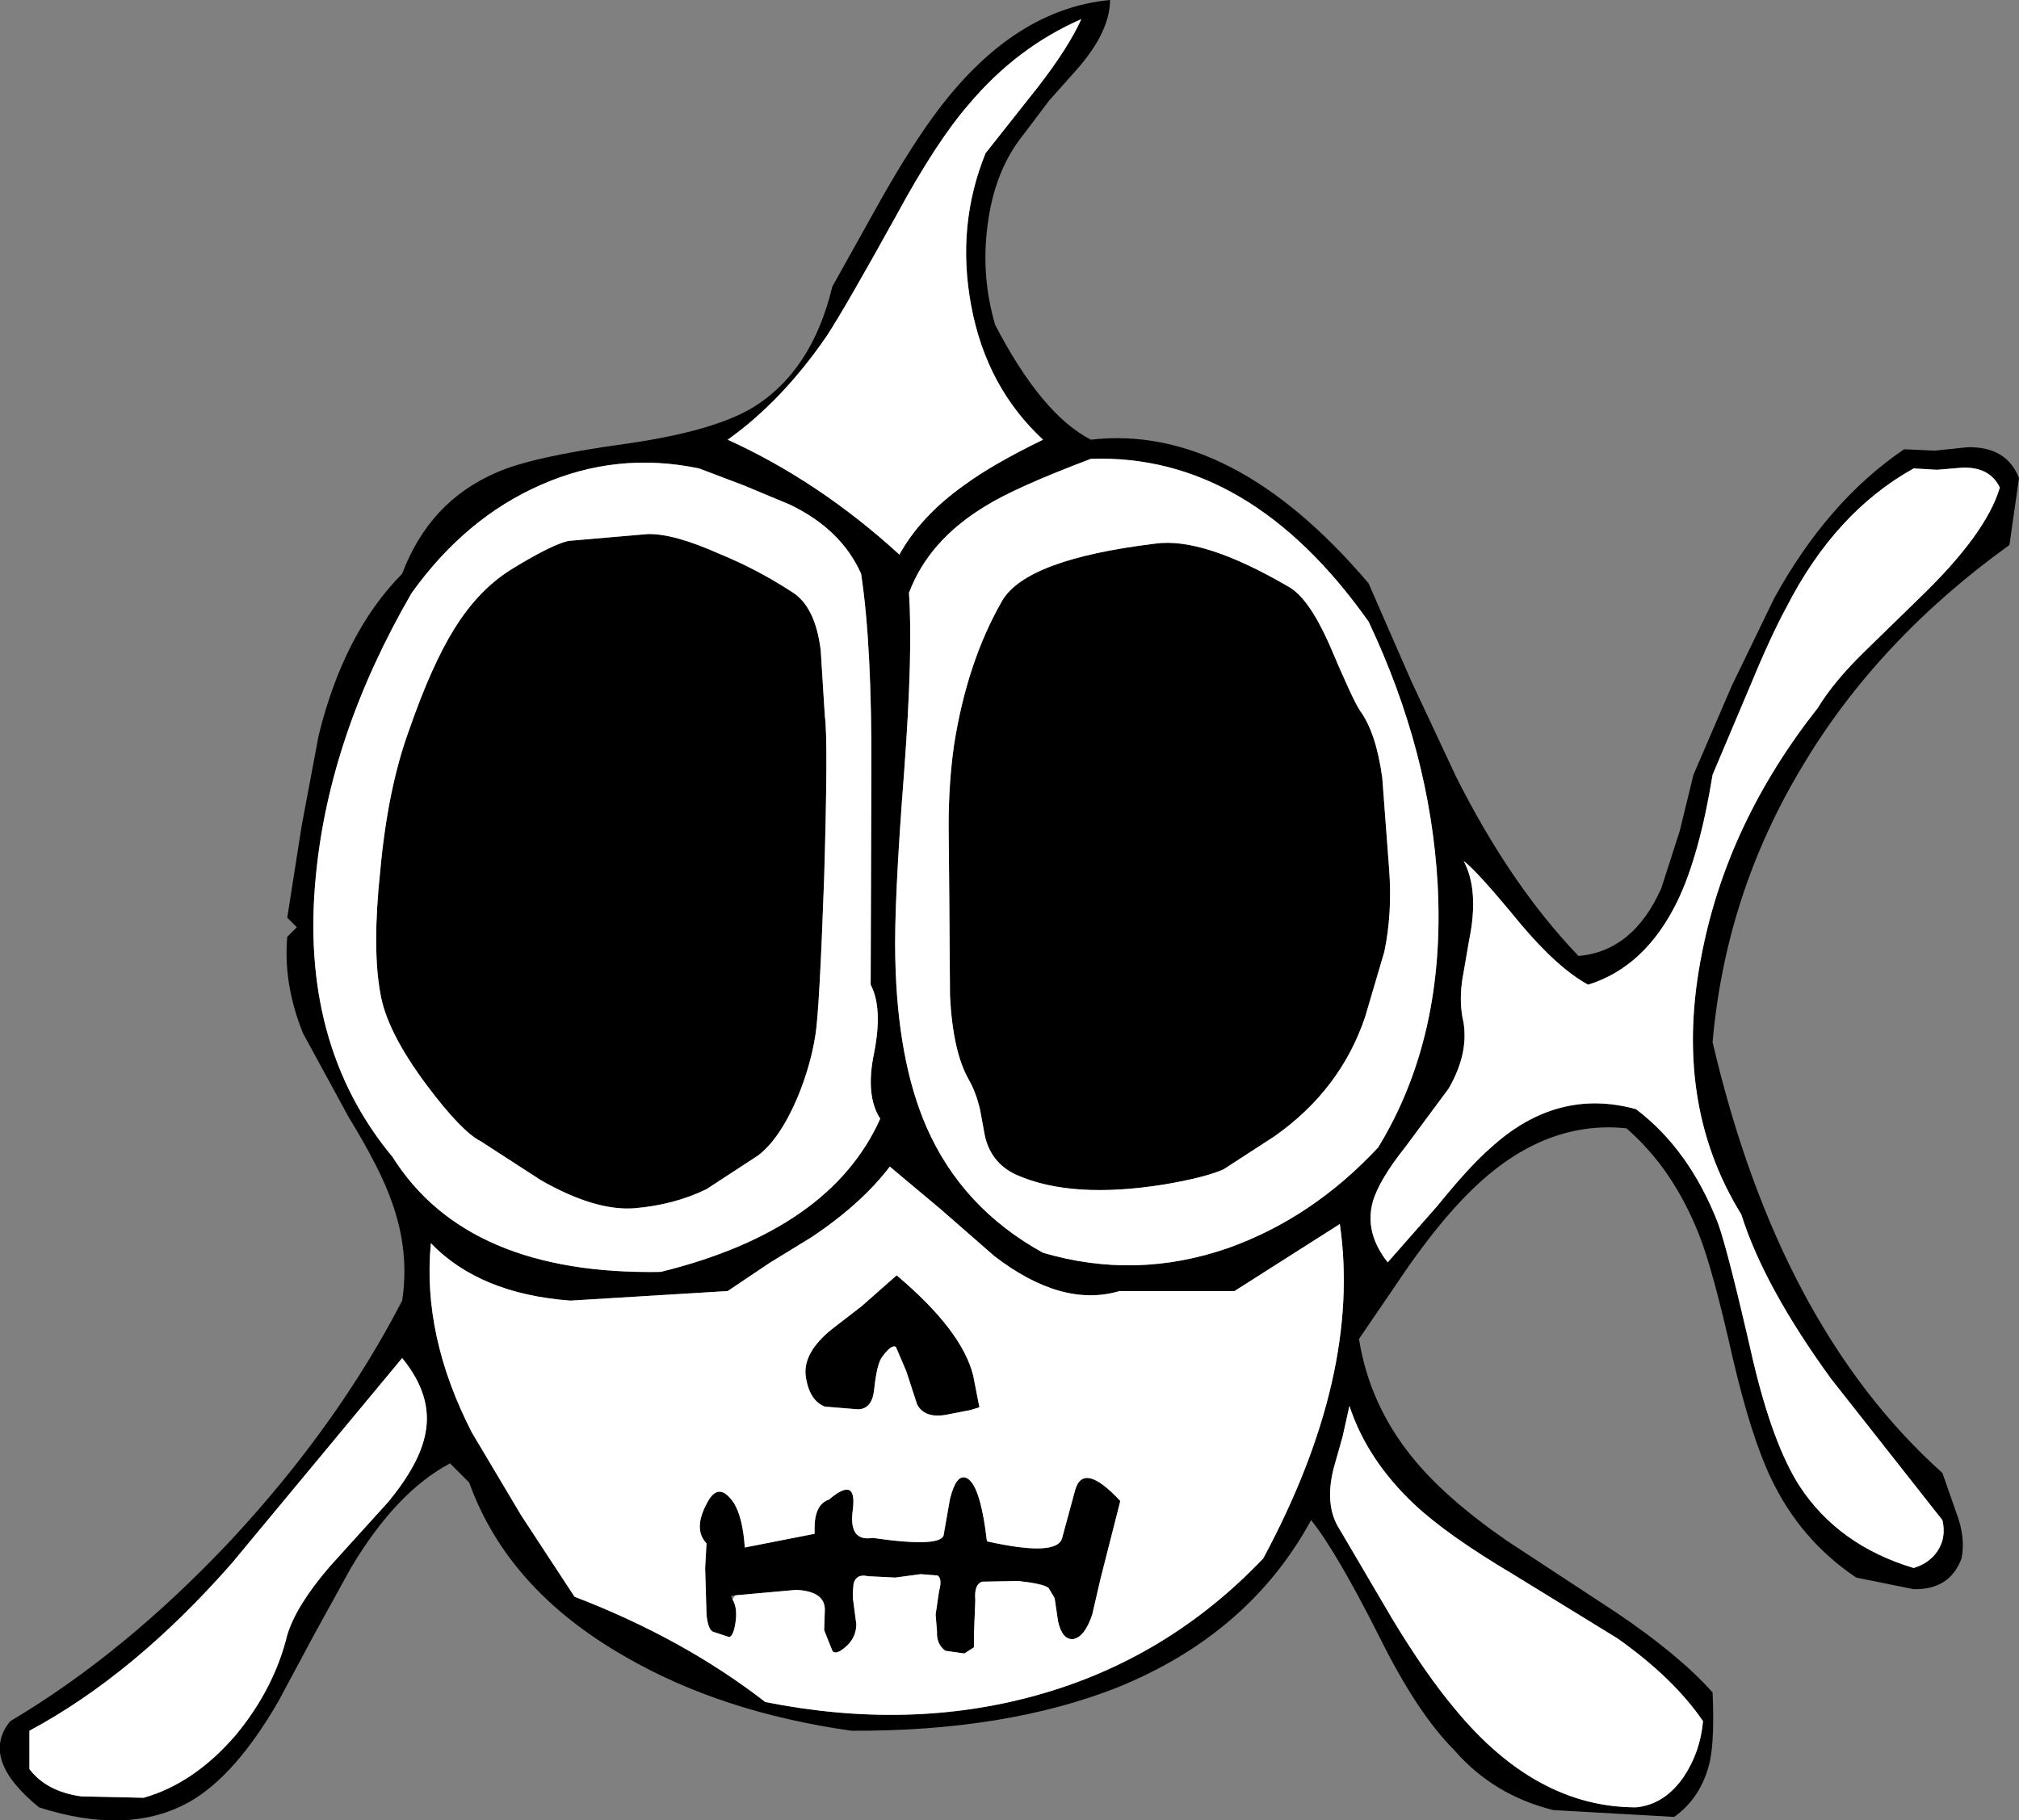
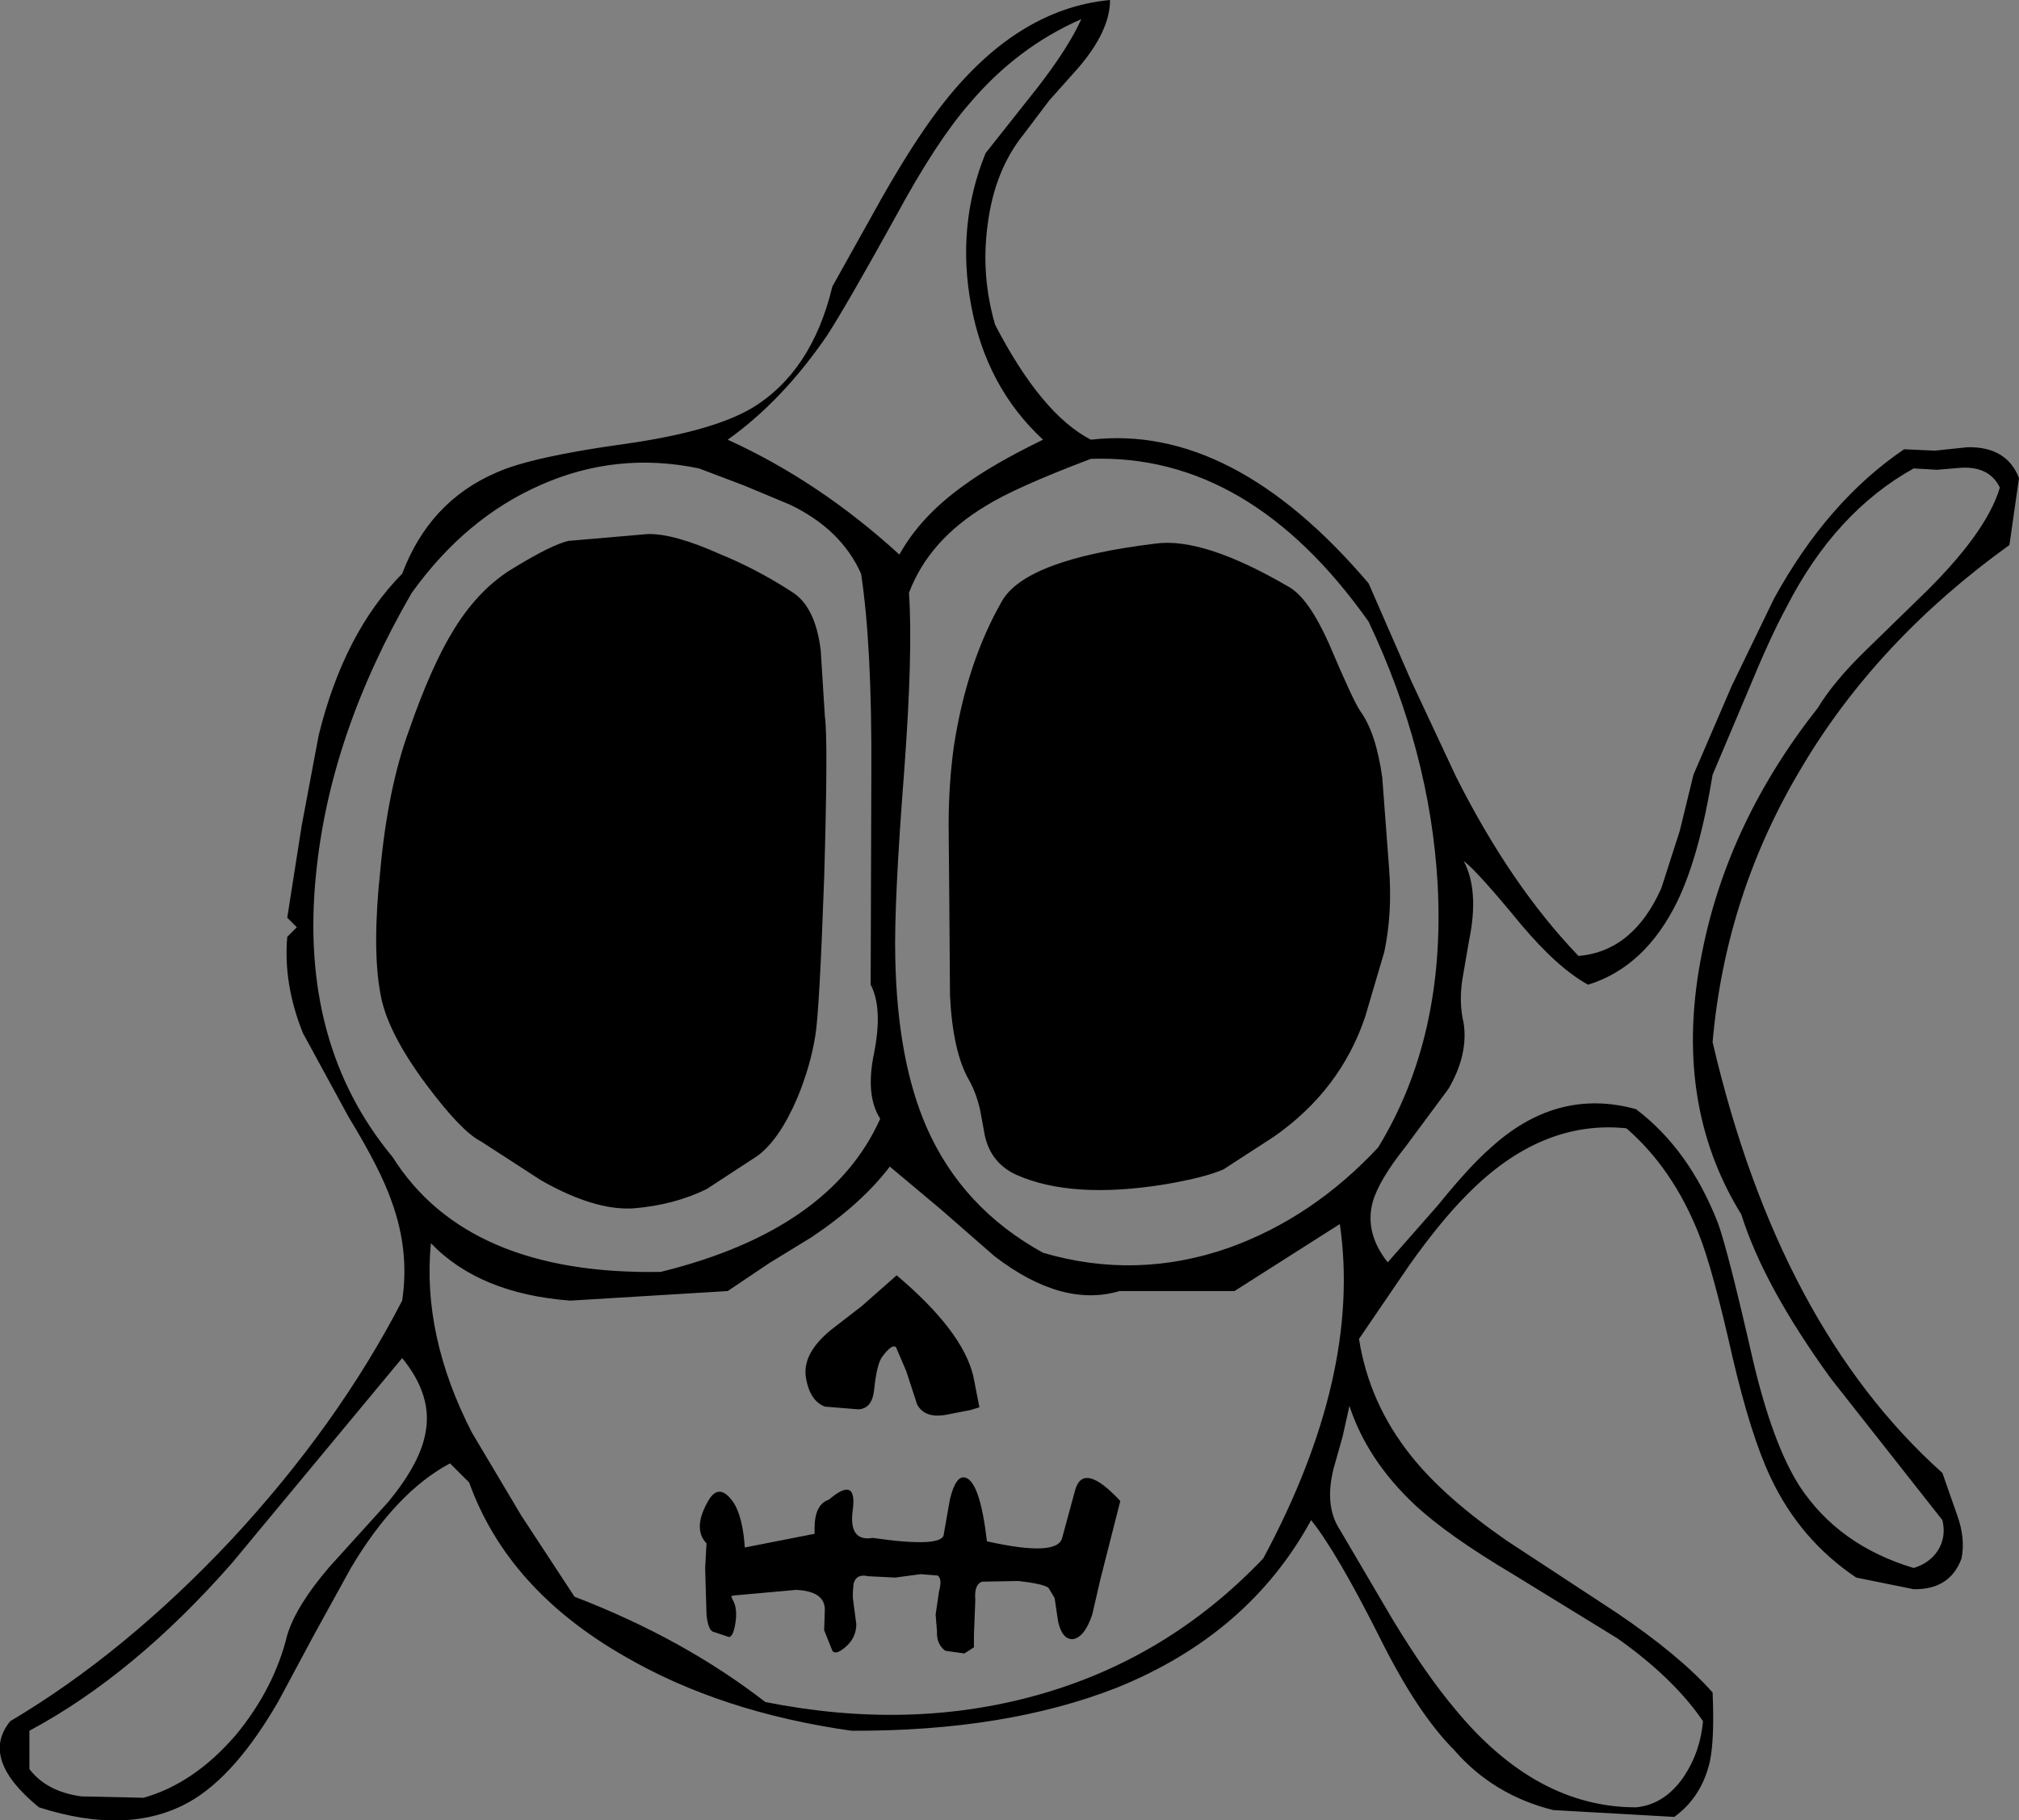
<svg xmlns="http://www.w3.org/2000/svg" height="133.1px" width="147.6px">
  <rect width="100%" height="100%" fill="#808080" stroke="none" />
  <g transform="matrix(1.0, 0.0, 0.0, 1.0, 73.55, 64.5)">
    <path d="M2.3 -58.1 Q4.55 -61.0 5.5 -63.1 0.8 -61.05 -2.7 -56.9 -5.1 -54.15 -8.05 -48.7 -11.7 -42.1 -13.1 -39.95 -16.35 -35.2 -20.35 -32.35 -13.65 -29.3 -7.8 -23.95 -6.25 -26.75 -3.1 -29.0 -1.0 -30.55 2.7 -32.35 -1.45 -36.2 -2.55 -42.15 -3.65 -48.0 -1.5 -53.3 L2.3 -58.1 M-9.1 -50.0 Q-6.8 -54.05 -4.9 -56.55 0.65 -63.85 7.6 -64.5 7.6 -62.2 5.2 -59.45 L3.15 -57.15 1.3 -54.7 Q-0.85 -52.05 -1.35 -48.05 -1.85 -44.35 -0.8 -40.75 2.6 -34.2 6.2 -32.35 16.55 -33.55 26.5 -21.85 L29.6 -14.75 32.9 -7.7 Q36.9 0.25 41.85 5.4 45.85 5.05 47.9 0.45 L49.25 -3.75 50.25 -7.85 53.05 -14.35 56.15 -20.75 Q60.05 -27.85 65.65 -31.65 L67.9 -31.55 70.3 -31.8 Q73.15 -31.85 74.05 -29.55 L73.35 -24.65 Q63.7 -17.7 58.2 -8.45 52.6 0.85 51.65 11.7 56.5 32.5 68.45 43.2 L69.5 46.2 Q70.15 47.95 69.85 49.45 69.0 51.75 66.35 51.7 L62.15 50.85 Q58.05 48.1 55.9 43.55 54.45 40.5 53.1 34.7 51.65 28.25 50.65 25.75 48.75 20.95 45.35 18.0 39.1 17.35 33.7 22.85 31.75 24.8 29.45 28.05 L25.8 33.4 Q26.55 38.15 29.65 42.0 32.05 45.0 36.6 48.15 L44.6 53.4 Q49.2 56.5 51.65 59.25 51.8 62.65 51.45 64.3 50.85 66.9 48.85 68.35 L40.0 67.85 Q35.6 66.75 32.75 63.45 30.05 60.75 27.3 55.2 24.15 48.95 22.3 46.65 17.75 55.0 8.1 58.9 -0.05 62.1 -11.3 62.05 -20.85 60.7 -27.9 56.6 -36.45 51.7 -39.25 43.9 L-40.65 42.5 Q-44.6 44.6 -47.9 50.15 L-50.6 55.05 -53.2 59.9 Q-56.35 65.35 -59.7 67.25 -64.15 69.75 -70.7 67.65 -75.05 64.1 -72.8 61.35 -64.45 56.4 -56.65 48.1 -48.85 39.7 -44.15 30.6 -43.6 27.0 -44.9 23.4 -45.7 21.05 -48.05 17.2 L-51.4 11.05 Q-52.85 7.45 -52.55 4.0 L-51.85 3.3 -52.55 2.6 -51.5 -4.1 -50.25 -10.75 Q-48.4 -18.25 -44.15 -22.55 -42.15 -27.85 -37.25 -29.95 -34.7 -31.1 -27.8 -32.05 -21.5 -32.95 -18.6 -34.65 -14.2 -37.3 -12.7 -43.55 L-9.1 -50.0 M-20.0 52.45 Q-19.6 53.1 -19.8 54.25 -19.95 55.15 -20.25 55.2 L-21.45 54.8 Q-21.8 54.6 -21.9 53.55 L-22.0 50.15 -21.9 48.35 Q-22.95 47.25 -21.75 45.2 -20.95 43.85 -19.9 45.4 -19.25 46.45 -19.1 48.65 L-14.0 47.65 -14.0 47.25 Q-14.0 45.5 -12.95 45.15 -10.9 43.4 -11.2 45.85 -11.55 48.25 -9.75 47.95 -4.55 48.7 -4.55 47.65 L-4.1 45.1 Q-3.65 43.3 -2.95 43.55 -1.9 43.9 -1.4 48.2 3.75 49.35 4.1 47.95 L5.05 44.45 Q5.65 42.35 8.35 45.25 L6.9 50.95 6.3 53.55 Q5.75 55.2 4.9 55.35 4.1 55.4 3.8 54.05 L3.55 52.35 3.1 51.6 Q2.7 51.3 0.9 51.1 L-1.75 51.15 Q-2.35 51.35 -2.25 52.5 L-2.35 55.05 -2.35 55.95 -3.05 56.4 -4.45 56.2 Q-5.1 55.7 -5.05 54.8 L-5.15 53.55 -4.9 51.85 Q-4.65 50.95 -5.0 50.7 L-6.25 50.6 -8.1 50.85 -10.1 50.75 Q-10.95 50.55 -11.15 51.3 L-11.2 51.9 -11.2 52.35 -10.95 54.25 Q-10.95 55.45 -12.1 56.2 -12.55 56.45 -12.7 56.2 L-13.3 54.7 -13.25 53.2 Q-13.25 51.85 -15.35 51.75 L-19.8 52.15 -20.1 52.2 -20.0 52.45 M-12.75 32.7 L-10.55 31.0 -8.0 28.75 Q-3.2 32.8 -2.4 36.1 L-1.95 38.4 -2.6 38.6 -4.15 38.9 Q-5.9 39.3 -6.5 38.2 L-7.3 35.75 -8.05 34.0 Q-8.35 33.75 -9.05 34.7 -9.45 35.2 -9.65 37.15 -9.8 38.5 -10.8 38.55 L-13.25 38.35 Q-14.4 37.9 -14.65 36.1 -14.85 34.4 -12.75 32.7 M18.8 49.45 Q26.0 36.05 24.4 25.0 L16.7 29.9 8.3 29.9 Q4.1 31.15 -0.85 27.35 L-4.8 23.9 -8.5 20.8 Q-10.55 23.5 -14.2 25.95 L-17.3 27.85 -20.35 29.9 -31.85 30.6 Q-38.5 30.1 -42.05 26.4 -42.7 33.15 -39.05 40.25 L-35.45 46.3 -31.55 52.25 Q-23.6 55.3 -17.6 59.95 -7.05 62.05 2.25 59.45 11.8 56.8 18.8 49.45 M23.95 42.85 Q23.25 45.6 24.4 47.35 L28.25 53.9 Q30.7 57.95 32.85 60.5 38.75 67.65 46.05 67.65 48.15 67.45 49.55 65.4 50.75 63.6 50.95 61.35 48.8 58.2 44.7 55.3 L37.05 50.6 Q32.25 47.75 29.85 45.5 26.4 42.25 25.1 38.3 L24.6 40.55 23.95 42.85 M54.25 -14.0 L51.65 -7.85 Q50.7 -2.0 49.1 1.35 46.75 6.2 42.55 7.5 40.35 6.3 37.65 3.1 34.45 -0.8 33.45 -1.55 34.6 0.6 33.85 4.25 L33.35 7.15 Q33.1 8.85 33.45 10.3 33.8 12.6 32.35 15.1 L29.2 19.35 Q27.25 21.8 26.8 23.4 26.2 25.65 27.9 27.8 L31.55 23.65 Q33.9 20.75 35.4 19.45 40.25 15.0 46.05 16.6 49.95 19.55 52.05 24.95 52.8 27.05 54.6 34.95 56.05 41.1 58.0 44.15 60.85 48.5 66.35 50.15 67.5 49.8 68.1 48.9 68.75 47.9 68.45 46.65 L60.3 36.3 Q55.4 29.55 53.75 24.3 48.65 16.05 50.9 5.05 52.8 -4.45 59.35 -12.75 60.5 -14.65 62.75 -16.85 L66.7 -20.7 Q71.65 -25.45 72.65 -28.85 71.9 -30.4 69.85 -30.3 L68.05 -30.15 66.35 -30.25 Q60.6 -27.05 57.05 -20.1 55.9 -18.0 54.25 -14.0 M-3.8 -10.05 Q-2.85 -16.1 -0.3 -20.55 1.45 -23.6 10.9 -24.75 14.4 -25.25 20.65 -21.6 22.1 -20.8 23.6 -17.45 25.4 -13.2 25.9 -12.5 27.05 -10.9 27.5 -7.65 L28.0 -1.0 Q28.25 2.25 27.65 5.1 L26.25 9.85 Q24.45 15.2 19.6 18.6 L15.9 21.0 Q14.55 21.6 11.6 22.1 4.8 23.2 0.75 21.4 -1.1 20.55 -1.55 18.55 L-1.9 16.65 Q-2.2 15.35 -2.75 14.4 -3.9 12.35 -4.1 8.3 L-4.15 1.45 -4.2 -4.15 Q-4.2 -7.25 -3.8 -10.05 M6.2 -30.95 Q0.65 -28.85 -1.5 -27.5 -5.65 -25.0 -7.1 -21.15 -6.8 -16.85 -7.45 -8.1 -8.2 1.55 -8.1 5.55 -7.95 13.05 -5.8 17.95 -3.2 23.85 2.7 27.1 9.5 29.1 16.25 26.75 22.4 24.55 27.2 19.4 32.15 11.3 31.55 0.15 31.0 -9.55 26.5 -19.05 17.8 -31.35 6.2 -30.95 M-34.0 -29.05 Q-39.5 -26.65 -43.45 -21.15 -49.45 -10.8 -50.45 -0.55 -51.7 11.85 -44.85 20.1 -39.4 28.75 -25.25 28.5 -12.85 25.45 -9.2 17.3 -10.3 15.6 -9.65 12.5 -9.0 9.2 -9.9 7.5 L-9.85 -7.95 Q-9.8 -17.3 -10.6 -22.55 -12.05 -25.8 -15.8 -27.6 L-19.15 -29.0 -22.45 -30.25 Q-28.45 -31.5 -34.0 -29.05 M-40.35 -18.5 Q-38.5 -21.5 -35.95 -23.0 -33.25 -24.65 -32.0 -24.95 L-26.2 -25.45 Q-24.3 -25.5 -20.95 -24.0 -18.25 -22.9 -15.7 -21.25 -13.95 -20.2 -13.55 -16.95 L-13.25 -12.15 Q-13.0 -10.45 -13.3 -0.3 -13.65 9.55 -13.95 11.25 -14.3 13.45 -15.25 15.75 -16.55 18.8 -18.15 20.0 L-21.9 22.45 Q-24.25 23.6 -27.2 23.85 -30.05 24.05 -34.0 21.8 L-38.4 18.95 Q-39.8 18.25 -42.35 14.85 -45.3 10.9 -45.75 8.1 -46.35 4.8 -45.75 -0.85 -45.2 -6.85 -43.65 -11.1 -42.0 -15.85 -40.35 -18.5 M-42.45 40.3 Q-41.9 37.55 -44.15 34.8 L-50.5 42.45 -56.6 49.8 Q-63.75 57.95 -71.4 62.05 L-71.4 64.85 Q-70.15 66.5 -67.6 66.85 L-63.05 66.95 Q-59.35 65.9 -56.3 62.35 -53.5 58.95 -52.55 55.05 -51.9 52.9 -49.45 50.05 L-45.15 45.3 Q-42.85 42.5 -42.45 40.3" fill="#000000" fill-rule="evenodd" stroke="none" />
-     <path d="M2.3 -58.1 L-1.5 -53.3 Q-3.65 -48.0 -2.55 -42.15 -1.45 -36.2 2.7 -32.35 -1.0 -30.55 -3.1 -29.0 -6.25 -26.75 -7.8 -23.95 -13.65 -29.3 -20.35 -32.35 -16.35 -35.2 -13.1 -39.95 -11.7 -42.1 -8.05 -48.7 -5.1 -54.15 -2.7 -56.9 0.8 -61.05 5.5 -63.1 4.55 -61.0 2.3 -58.1 M-40.35 -18.5 Q-42.0 -15.85 -43.65 -11.1 -45.2 -6.85 -45.75 -0.85 -46.35 4.8 -45.75 8.1 -45.3 10.9 -42.35 14.85 -39.8 18.25 -38.4 18.95 L-34.0 21.8 Q-30.05 24.05 -27.2 23.85 -24.25 23.6 -21.9 22.45 L-18.15 20.0 Q-16.55 18.8 -15.25 15.75 -14.3 13.45 -13.95 11.25 -13.65 9.55 -13.3 -0.3 -13.0 -10.45 -13.25 -12.15 L-13.55 -16.95 Q-13.95 -20.2 -15.7 -21.25 -18.25 -22.9 -20.95 -24.0 -24.3 -25.5 -26.2 -25.45 L-32.0 -24.95 Q-33.25 -24.65 -35.95 -23.0 -38.5 -21.5 -40.35 -18.5 M-34.0 -29.05 Q-28.45 -31.5 -22.45 -30.25 L-19.15 -29.0 -15.8 -27.6 Q-12.05 -25.8 -10.6 -22.55 -9.8 -17.3 -9.85 -7.95 L-9.9 7.5 Q-9.0 9.2 -9.65 12.5 -10.3 15.6 -9.2 17.3 -12.85 25.45 -25.25 28.5 -39.4 28.75 -44.85 20.1 -51.7 11.85 -50.45 -0.55 -49.45 -10.8 -43.45 -21.15 -39.5 -26.65 -34.0 -29.05 M6.2 -30.95 Q17.8 -31.35 26.5 -19.05 31.0 -9.55 31.55 0.15 32.15 11.3 27.2 19.4 22.4 24.55 16.25 26.75 9.5 29.1 2.7 27.1 -3.2 23.85 -5.8 17.95 -7.95 13.05 -8.1 5.55 -8.2 1.55 -7.45 -8.1 -6.8 -16.85 -7.1 -21.15 -5.65 -25.0 -1.5 -27.5 0.65 -28.85 6.2 -30.95 M-3.8 -10.05 Q-4.2 -7.25 -4.2 -4.15 L-4.15 1.45 -4.1 8.3 Q-3.9 12.35 -2.75 14.4 -2.2 15.35 -1.9 16.65 L-1.55 18.55 Q-1.1 20.55 0.75 21.4 4.8 23.2 11.6 22.1 14.55 21.6 15.9 21.0 L19.6 18.6 Q24.45 15.2 26.25 9.85 L27.65 5.1 Q28.25 2.25 28.0 -1.0 L27.5 -7.65 Q27.05 -10.9 25.9 -12.5 25.4 -13.2 23.6 -17.45 22.1 -20.8 20.65 -21.6 14.4 -25.25 10.9 -24.75 1.45 -23.6 -0.3 -20.55 -2.85 -16.1 -3.8 -10.05 M54.25 -14.0 Q55.9 -18.0 57.05 -20.1 60.6 -27.05 66.35 -30.25 L68.05 -30.15 69.85 -30.3 Q71.9 -30.4 72.65 -28.85 71.65 -25.45 66.7 -20.7 L62.75 -16.85 Q60.5 -14.65 59.35 -12.75 52.8 -4.45 50.9 5.05 48.65 16.05 53.75 24.3 55.4 29.55 60.3 36.3 L68.45 46.65 Q68.75 47.9 68.1 48.9 67.5 49.8 66.35 50.15 60.85 48.5 58.0 44.15 56.05 41.1 54.6 34.95 52.8 27.05 52.05 24.95 49.95 19.55 46.05 16.6 40.25 15.0 35.4 19.45 33.9 20.75 31.55 23.65 L27.9 27.8 Q26.2 25.65 26.8 23.4 27.25 21.8 29.2 19.35 L32.35 15.1 Q33.8 12.6 33.45 10.3 33.1 8.85 33.35 7.15 L33.85 4.25 Q34.6 0.6 33.45 -1.55 34.45 -0.8 37.65 3.1 40.35 6.3 42.55 7.5 46.75 6.2 49.1 1.35 50.7 -2.0 51.65 -7.85 L54.25 -14.0 M23.95 42.85 L24.6 40.55 25.1 38.3 Q26.4 42.25 29.85 45.5 32.25 47.75 37.05 50.6 L44.7 55.3 Q48.8 58.2 50.95 61.35 50.75 63.6 49.55 65.4 48.15 67.45 46.05 67.65 38.75 67.65 32.85 60.5 30.7 57.95 28.25 53.9 L24.4 47.35 Q23.25 45.6 23.95 42.85 M18.8 49.45 Q11.8 56.8 2.25 59.45 -7.05 62.05 -17.6 59.95 -23.6 55.3 -31.55 52.25 L-35.45 46.3 -39.05 40.25 Q-42.7 33.15 -42.05 26.4 -38.5 30.1 -31.85 30.6 L-20.35 29.9 -17.3 27.85 -14.2 25.95 Q-10.55 23.5 -8.5 20.8 L-4.8 23.9 -0.85 27.35 Q4.1 31.15 8.3 29.9 L16.7 29.9 24.4 25.0 Q26.0 36.05 18.8 49.45 M-12.75 32.7 Q-14.85 34.4 -14.65 36.1 -14.4 37.9 -13.25 38.35 L-10.8 38.55 Q-9.8 38.5 -9.65 37.15 -9.45 35.2 -9.05 34.7 -8.35 33.75 -8.05 34.0 L-7.3 35.75 -6.5 38.2 Q-5.9 39.3 -4.15 38.9 L-2.6 38.6 -1.95 38.4 -2.4 36.1 Q-3.2 32.8 -8.0 28.75 L-10.55 31.0 -12.75 32.7 M-19.8 52.15 L-15.35 51.75 Q-13.25 51.85 -13.25 53.2 L-13.3 54.7 -12.7 56.2 Q-12.55 56.45 -12.1 56.2 -10.95 55.45 -10.95 54.25 L-11.2 52.35 -11.2 51.9 -11.15 51.3 Q-10.95 50.55 -10.1 50.75 L-8.1 50.85 -6.25 50.6 -5.0 50.7 Q-4.65 50.95 -4.9 51.85 L-5.15 53.55 -5.05 54.8 Q-5.1 55.7 -4.45 56.2 L-3.05 56.4 -2.35 55.95 -2.35 55.05 -2.25 52.5 Q-2.35 51.35 -1.75 51.15 L0.9 51.1 Q2.7 51.3 3.1 51.6 L3.55 52.35 3.8 54.05 Q4.1 55.4 4.9 55.35 5.75 55.2 6.3 53.55 L6.9 50.95 8.35 45.25 Q5.65 42.35 5.05 44.45 L4.1 47.95 Q3.75 49.35 -1.4 48.2 -1.9 43.9 -2.95 43.55 -3.65 43.3 -4.1 45.1 L-4.55 47.65 Q-4.55 48.7 -9.75 47.95 -11.55 48.25 -11.2 45.85 -10.9 43.4 -12.95 45.15 -14.0 45.5 -14.0 47.25 L-14.0 47.65 -19.1 48.65 Q-19.25 46.45 -19.9 45.4 -20.95 43.85 -21.75 45.2 -22.95 47.25 -21.9 48.35 L-22.0 50.15 -21.9 53.55 Q-21.8 54.6 -21.45 54.8 L-20.25 55.2 Q-19.95 55.15 -19.8 54.25 -19.6 53.1 -20.0 52.45 L-19.8 52.15 M-42.45 40.3 Q-42.85 42.5 -45.15 45.3 L-49.45 50.05 Q-51.9 52.9 -52.55 55.05 -53.5 58.95 -56.3 62.35 -59.35 65.9 -63.05 66.95 L-67.6 66.85 Q-70.15 66.5 -71.4 64.85 L-71.4 62.05 Q-63.75 57.95 -56.6 49.8 L-50.5 42.45 -44.15 34.8 Q-41.9 37.55 -42.45 40.3" fill="#ffffff" fill-rule="evenodd" stroke="none" />
  </g>
</svg>